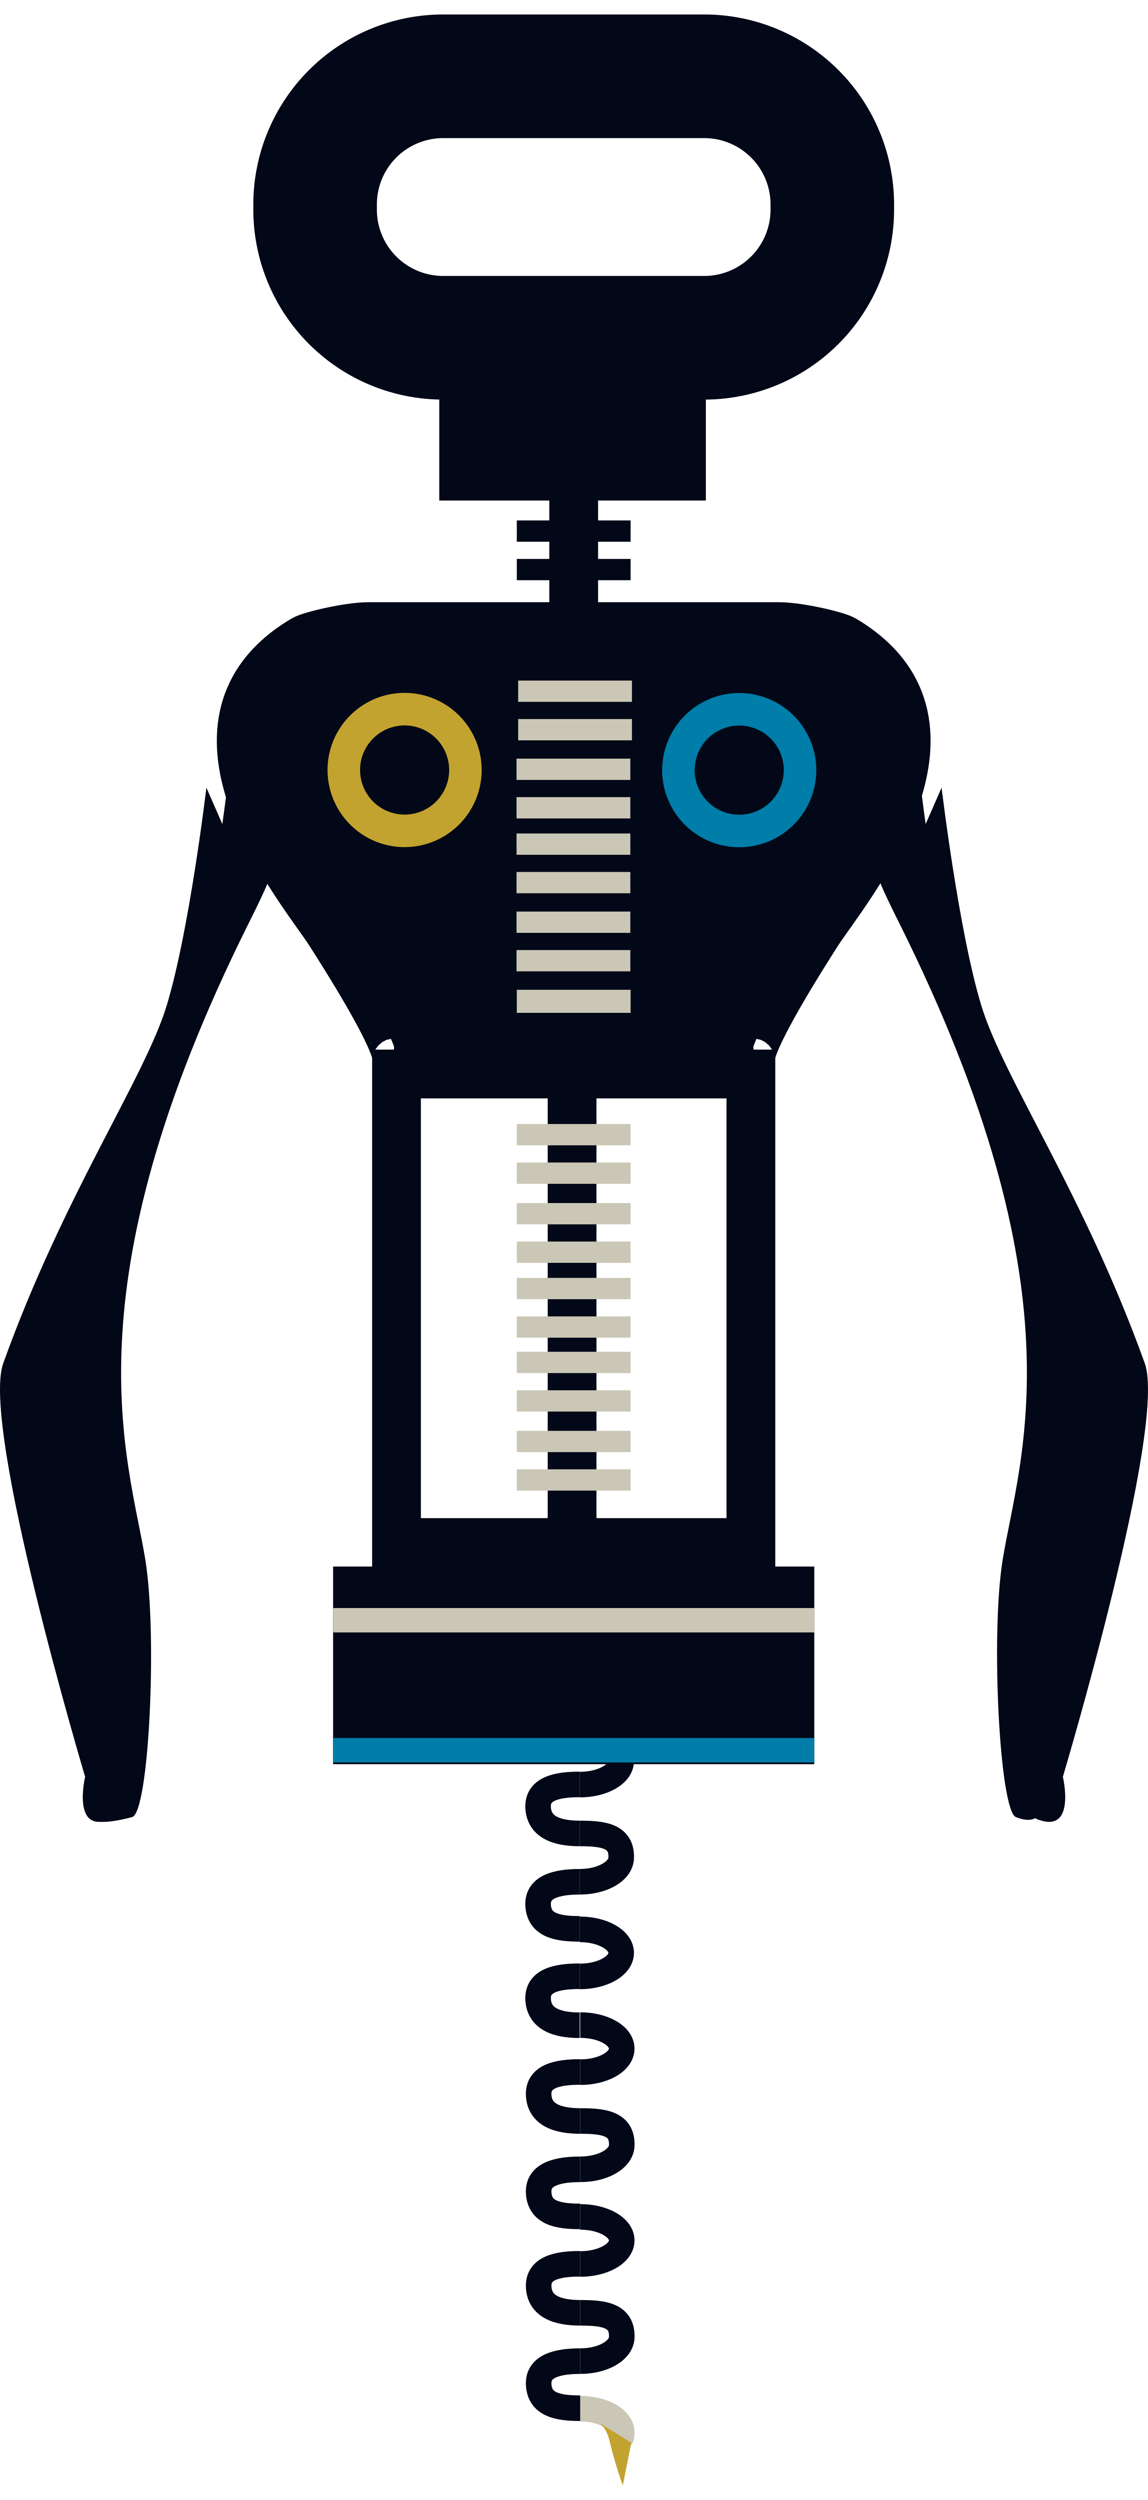
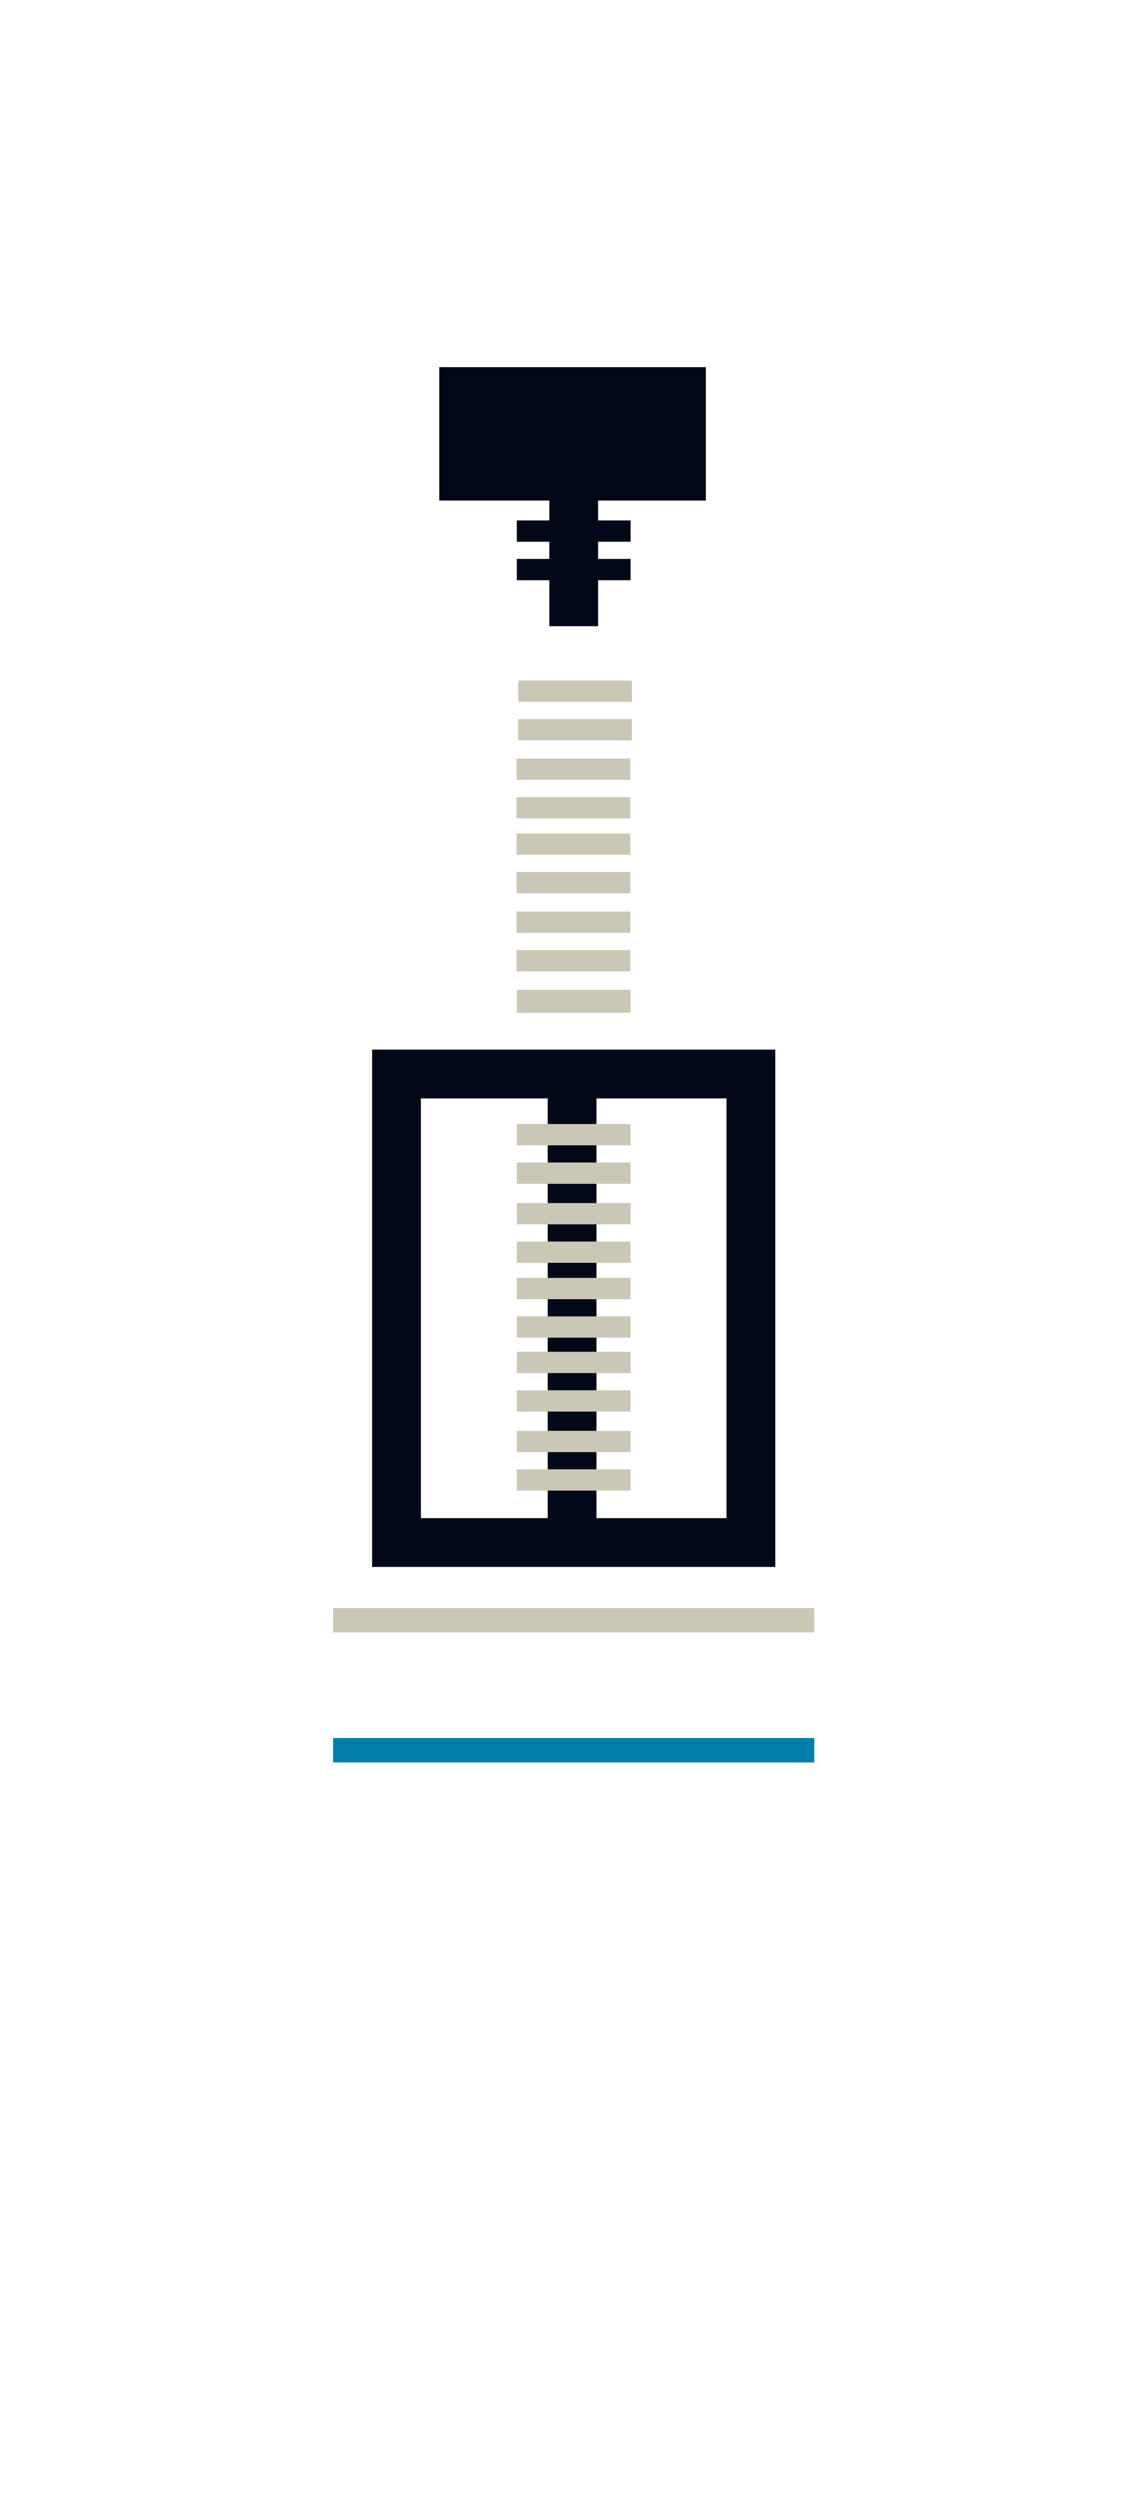
<svg xmlns="http://www.w3.org/2000/svg" width="216" height="470" viewBox="0 0 466.087 1002.421">
  <defs>
    <clipPath id="clip-path">
-       <path id="Path_28" data-name="Path 28" d="M0,0H466.087V-1002.421H0Z" fill="none" />
-     </clipPath>
+       </clipPath>
  </defs>
  <g id="Group_73" data-name="Group 73" transform="translate(0 1002.421)">
    <g id="Group_27" data-name="Group 27" clip-path="url(#clip-path)">
      <g id="Group_23" data-name="Group 23" transform="translate(92.32 -689.582)">
        <path id="Path_24" data-name="Path 24" d="M0,0S-6.895,58.08-16.135,88.439c-8.942,29.379-41.908,77.006-66.347,145.086-9.24,25.741,33.246,167.754,33.246,167.754s-24,26.4,10.56,17.16c6.867-1.835,10.287-73.857,5.381-104.279C-39.9,273.24-66.2,205.525,8.844,55.439c7.92-15.839,7.92-17.16,7.92-17.16Z" fill="#020817" />
      </g>
      <g id="Group_24" data-name="Group 24" transform="translate(83.797 -688.762)">
        <path id="Path_25" data-name="Path 25" d="M0,0S-6.895,58.08-16.135,88.439c-8.942,29.379-41.908,77.006-66.347,145.086-9.24,25.741,33.246,167.754,33.246,167.754s-5.649,23.645,10.56,17.16c6.6-2.64,10.287-73.857,5.381-104.279C-39.9,273.24-66.2,205.525,8.844,55.439c7.92-15.839,7.92-17.16,7.92-17.16Z" fill="#020817" />
      </g>
      <g id="Group_25" data-name="Group 25" transform="translate(373.767 -689.582)">
        <path id="Path_26" data-name="Path 26" d="M0,0S6.895,58.08,16.135,88.439c8.942,29.379,41.908,77.006,66.347,145.086,9.24,25.741-33.246,167.754-33.246,167.754s5.649,23.645-10.56,17.16c-6.6-2.64-10.287-73.857-5.381-104.279C39.9,273.24,66.2,205.525-8.844,55.439c-7.92-15.839-7.92-17.16-7.92-17.16Z" fill="#020817" />
      </g>
      <g id="Group_26" data-name="Group 26" transform="translate(382.29 -688.762)">
        <path id="Path_27" data-name="Path 27" d="M0,0S6.895,58.08,16.135,88.439c8.942,29.379,41.908,77.006,66.347,145.086,9.24,25.741-33.246,167.754-33.246,167.754s5.649,23.645-10.56,17.16c-6.6-2.64-10.287-73.857-5.381-104.279C39.9,273.24,66.2,205.525-8.844,55.439c-7.92-15.839-7.92-17.16-7.92-17.16Z" fill="#020817" />
      </g>
    </g>
    <path id="Path_29" data-name="Path 29" d="M160.983-382.514h143.88v-190.08H160.983Z" fill="none" stroke="#020817" stroke-width="19.8" />
    <g id="Group_30" data-name="Group 30" clip-path="url(#clip-path)">
      <g id="Group_28" data-name="Group 28" transform="translate(235.338 -284.309)">
        <path id="Path_30" data-name="Path 30" d="M0,0C9.311,0,16.86-4.275,16.86-9.55S9.311-19.1,0-19.1" fill="none" stroke="#020817" stroke-width="10.375" />
      </g>
      <g id="Group_29" data-name="Group 29" transform="translate(235.338 -244.898)">
        <path id="Path_31" data-name="Path 31" d="M0,0C9.311,0,16.612-4.281,16.86-9.55,17.292-18.738,9.311-19.6,0-19.6" fill="none" stroke="#020817" stroke-width="10.375" />
      </g>
    </g>
    <g id="Group_31" data-name="Group 31" transform="translate(235.338 -225.593)">
      <path id="Path_33" data-name="Path 33" d="M0,0" fill="none" stroke="#c3a32f" stroke-width="10.375" />
    </g>
    <g id="Group_38" data-name="Group 38" clip-path="url(#clip-path)">
      <g id="Group_32" data-name="Group 32" transform="translate(235.338 -264.5)">
        <path id="Path_34" data-name="Path 34" d="M0,0C-9.311,0-16.423-2.594-16.86-10.414c-.432-7.743,7.549-9.472,16.86-9.472" fill="none" stroke="#020817" stroke-width="10.375" />
      </g>
      <g id="Group_33" data-name="Group 33" transform="translate(235.338 -225.793)">
        <path id="Path_35" data-name="Path 35" d="M0,0C-9.311,0-16.4-1.531-16.86-9.55-17.292-17.093-9.311-19.1,0-19.1" fill="none" stroke="#020817" stroke-width="10.375" />
      </g>
      <g id="Group_34" data-name="Group 34" transform="translate(235.338 -206.494)">
-         <path id="Path_36" data-name="Path 36" d="M0,0C9.311,0,16.86-4.275,16.86-9.55S9.311-19.1,0-19.1" fill="none" stroke="#020817" stroke-width="10.375" />
-       </g>
+         </g>
      <g id="Group_35" data-name="Group 35" transform="translate(235.338 -186.686)">
        <path id="Path_37" data-name="Path 37" d="M0,0C-9.311,0-16.423-2.594-16.86-10.414c-.432-7.743,7.549-9.472,16.86-9.472" fill="none" stroke="#020817" stroke-width="10.375" />
      </g>
      <g id="Group_36" data-name="Group 36" transform="translate(235.563 -167.655)">
        <path id="Path_38" data-name="Path 38" d="M0,0C9.311,0,16.86-4.275,16.86-9.55S9.311-19.1,0-19.1" fill="none" stroke="#020817" stroke-width="10.375" />
      </g>
      <g id="Group_37" data-name="Group 37" transform="translate(235.563 -128.244)">
        <path id="Path_39" data-name="Path 39" d="M0,0C9.311,0,16.612-4.281,16.86-9.55,17.292-18.738,9.311-19.6,0-19.6" fill="none" stroke="#020817" stroke-width="10.375" />
      </g>
    </g>
    <g id="Group_39" data-name="Group 39" transform="translate(235.563 -108.939)">
      <path id="Path_41" data-name="Path 41" d="M0,0" fill="none" stroke="#c3a32f" stroke-width="10.375" />
    </g>
    <g id="Group_52" data-name="Group 52" clip-path="url(#clip-path)">
      <g id="Group_40" data-name="Group 40" transform="translate(235.563 -147.847)">
        <path id="Path_42" data-name="Path 42" d="M0,0C-9.311,0-16.423-2.594-16.86-10.414c-.432-7.743,7.549-9.472,16.86-9.472" fill="none" stroke="#020817" stroke-width="10.375" />
      </g>
      <g id="Group_41" data-name="Group 41" transform="translate(235.563 -109.139)">
        <path id="Path_43" data-name="Path 43" d="M0,0C-9.311,0-16.4-1.531-16.86-9.55-17.292-17.093-9.311-19.1,0-19.1" fill="none" stroke="#020817" stroke-width="10.375" />
      </g>
      <g id="Group_42" data-name="Group 42" transform="translate(235.563 -89.841)">
        <path id="Path_44" data-name="Path 44" d="M0,0C9.311,0,16.86-4.275,16.86-9.55S9.311-19.1,0-19.1" fill="none" stroke="#020817" stroke-width="10.375" />
      </g>
      <g id="Group_43" data-name="Group 43" transform="translate(235.563 -50.43)">
        <path id="Path_45" data-name="Path 45" d="M0,0C9.311,0,16.612-4.281,16.86-9.55,17.292-18.738,9.311-19.6,0-19.6" fill="none" stroke="#020817" stroke-width="10.375" />
      </g>
      <g id="Group_44" data-name="Group 44" transform="translate(249.396 -17.293)">
        <path id="Path_46" data-name="Path 46" d="M0,0C2.631-1.685,3.026-1.857,3.026-4.284c0-5.274-7.548-9.549-16.86-9.549" fill="none" stroke="#cbc7b6" stroke-width="10.375" />
      </g>
      <g id="Group_45" data-name="Group 45" transform="translate(235.563 -70.032)">
        <path id="Path_47" data-name="Path 47" d="M0,0C-9.311,0-16.423-2.594-16.86-10.414c-.432-7.743,7.549-9.472,16.86-9.472" fill="none" stroke="#020817" stroke-width="10.375" />
      </g>
      <g id="Group_46" data-name="Group 46" transform="translate(235.563 -31.325)">
        <path id="Path_48" data-name="Path 48" d="M0,0C-9.311,0-16.4-1.531-16.86-9.55-17.292-17.093-9.311-19.1,0-19.1" fill="none" stroke="#020817" stroke-width="10.375" />
      </g>
      <g id="Group_47" data-name="Group 47" transform="translate(242.48 -25.94)">
        <path id="Path_49" data-name="Path 49" d="M0,0S3.663,1.506,5.187,8.646a166.836,166.836,0,0,0,5.188,17.29l3.459-17.29Z" fill="#c3a32f" />
      </g>
      <g id="Group_48" data-name="Group 48" transform="translate(232.923 -754.096)">
        <path id="Path_50" data-name="Path 50" d="M0,0,83.16,0c8.324,0,23.7,3.686,26.4,5.281,58.08,34.321,0,102.3-10.56,118.8-34.757,54.309-26.4,52.8-26.4,52.8l-72.6,0Z" fill="#020817" />
      </g>
      <g id="Group_49" data-name="Group 49" transform="translate(232.923 -754.096)">
        <path id="Path_51" data-name="Path 51" d="M0,0,83.16,0c8.324,0,23.7,3.686,26.4,5.281,58.08,34.321,0,102.3-10.56,118.8-34.757,54.309-26.4,52.8-26.4,52.8l-72.6,0Z" fill="none" stroke="#020817" stroke-width="19.8" />
      </g>
      <g id="Group_50" data-name="Group 50" transform="translate(232.923 -754.096)">
        <path id="Path_52" data-name="Path 52" d="M0,0-83.16,0c-8.324,0-23.7,3.686-26.4,5.281-58.08,34.321,0,102.3,10.56,118.8,34.757,54.309,26.4,52.8,26.4,52.8l72.6,0Z" fill="#020817" />
      </g>
      <g id="Group_51" data-name="Group 51" transform="translate(232.923 -754.096)">
        <path id="Path_53" data-name="Path 53" d="M0,0-83.16,0c-8.324,0-23.7,3.686-26.4,5.281-58.08,34.321,0,102.3,10.56,118.8,34.757,54.309,26.4,52.8,26.4,52.8l72.6,0Z" fill="none" stroke="#020817" stroke-width="19.8" />
      </g>
    </g>
    <g id="Group_53" data-name="Group 53" transform="translate(256.574 -727.887)">
      <path id="Path_55" data-name="Path 55" d="M0,0H-46.2M0,15.615H-46.2" fill="none" stroke="#cbc7b6" stroke-width="8.639" />
    </g>
    <g id="Group_54" data-name="Group 54" transform="translate(255.914 -696.207)">
      <path id="Path_56" data-name="Path 56" d="M0,0H-46.2M0,15.615H-46.2" fill="none" stroke="#cbc7b6" stroke-width="8.639" />
    </g>
    <g id="Group_55" data-name="Group 55" transform="translate(255.914 -665.848)">
      <path id="Path_57" data-name="Path 57" d="M0,0H-46.2M0,15.615H-46.2" fill="none" stroke="#cbc7b6" stroke-width="8.639" />
    </g>
    <g id="Group_56" data-name="Group 56" transform="translate(255.914 -634.168)">
      <path id="Path_58" data-name="Path 58" d="M0,0H-46.2M0,15.615H-46.2" fill="none" stroke="#cbc7b6" stroke-width="8.639" />
    </g>
    <g id="Group_57" data-name="Group 57" transform="translate(256.023 -602.438)">
      <path id="Path_59" data-name="Path 59" d="M0,0H-46.2M0,.719H-46.2" fill="none" stroke="#cbc7b6" stroke-width="8.639" />
    </g>
    <g id="Group_62" data-name="Group 62" clip-path="url(#clip-path)">
      <g id="Group_58" data-name="Group 58" transform="translate(300.127 -671.176)">
        <path id="Path_60" data-name="Path 60" d="M0,0A24.684,24.684,0,0,1-24.684-24.685,24.684,24.684,0,0,1,0-49.368,24.684,24.684,0,0,1,24.684-24.685,24.684,24.684,0,0,1,0,0" fill="#020817" />
      </g>
      <g id="Group_59" data-name="Group 59" transform="translate(300.127 -671.176)">
        <path id="Path_61" data-name="Path 61" d="M0,0A24.684,24.684,0,0,1-24.684-24.685,24.684,24.684,0,0,1,0-49.368,24.684,24.684,0,0,1,24.684-24.685,24.684,24.684,0,0,1,0,0Z" fill="none" stroke="#007da9" stroke-width="13.2" />
      </g>
      <g id="Group_60" data-name="Group 60" transform="translate(164.271 -671.233)">
-         <path id="Path_62" data-name="Path 62" d="M0,0A24.684,24.684,0,0,0,24.684-24.685,24.684,24.684,0,0,0,0-49.368,24.684,24.684,0,0,0-24.684-24.685,24.684,24.684,0,0,0,0,0" fill="#020817" />
-       </g>
+         </g>
      <g id="Group_61" data-name="Group 61" transform="translate(164.271 -671.233)">
        <path id="Path_63" data-name="Path 63" d="M0,0A24.684,24.684,0,0,0,24.684-24.685,24.684,24.684,0,0,0,0-49.368,24.684,24.684,0,0,0-24.684-24.685,24.684,24.684,0,0,0,0,0Z" fill="none" stroke="#c3a32f" stroke-width="13.2" />
      </g>
    </g>
    <g id="Group_63" data-name="Group 63" transform="translate(232.263 -564.18)">
      <path id="Path_65" data-name="Path 65" d="M0,0V172.26" fill="none" stroke="#020817" stroke-width="19.8" />
    </g>
    <g id="Group_64" data-name="Group 64" transform="translate(232.923 -812.34)">
      <path id="Path_66" data-name="Path 66" d="M0,0V58.08" fill="none" stroke="#020817" stroke-width="19.8" />
    </g>
-     <path id="Path_67" data-name="Path 67" d="M135.243-292.59H330.6v-80.191H135.243Z" fill="#020817" />
    <path id="Path_68" data-name="Path 68" d="M135.243-346.043H330.6v-9.9H135.243Z" fill="#cbc7b6" />
    <path id="Path_69" data-name="Path 69" d="M135.243-293.3H330.6v-9.9H135.243Z" fill="#007da9" />
    <path id="Path_70" data-name="Path 70" d="M178.341-805.238h108.24v-54.119H178.341Z" fill="#020817" />
    <g id="Group_65" data-name="Group 65" transform="translate(256.023 -547.981)">
      <path id="Path_71" data-name="Path 71" d="M0,0H-46.2M0,15.615H-46.2" fill="none" stroke="#cbc7b6" stroke-width="8.639" />
    </g>
    <g id="Group_66" data-name="Group 66" transform="translate(256.023 -515.918)">
      <path id="Path_72" data-name="Path 72" d="M0,0H-46.2M0,15.615H-46.2" fill="none" stroke="#cbc7b6" stroke-width="8.639" />
    </g>
    <g id="Group_67" data-name="Group 67" transform="translate(256.023 -485.559)">
      <path id="Path_73" data-name="Path 73" d="M0,0H-46.2M0,15.615H-46.2" fill="none" stroke="#cbc7b6" stroke-width="8.639" />
    </g>
    <g id="Group_68" data-name="Group 68" transform="translate(256.023 -455.582)">
      <path id="Path_74" data-name="Path 74" d="M0,0H-46.2M0,15.615H-46.2" fill="none" stroke="#cbc7b6" stroke-width="8.639" />
    </g>
    <g id="Group_69" data-name="Group 69" transform="translate(256.023 -423.516)">
      <path id="Path_75" data-name="Path 75" d="M0,0H-46.2M0,15.615H-46.2" fill="none" stroke="#cbc7b6" stroke-width="8.639" />
    </g>
    <g id="Group_70" data-name="Group 70" transform="translate(256.023 -792.844)">
      <path id="Path_76" data-name="Path 76" d="M0,0H-46.2M0,15.615H-46.2" fill="none" stroke="#020817" stroke-width="8.639" />
    </g>
    <g id="Group_72" data-name="Group 72" clip-path="url(#clip-path)">
      <g id="Group_71" data-name="Group 71" transform="translate(179.93 -977.344)">
        <path id="Path_77" data-name="Path 77" d="M0,0A52,52,0,0,0-52,52v2.076a52,52,0,0,0,52,52H105.986a52,52,0,0,0,52-52V52a52,52,0,0,0-52-52Z" fill="none" stroke="#020817" stroke-width="50.16" />
      </g>
    </g>
  </g>
</svg>